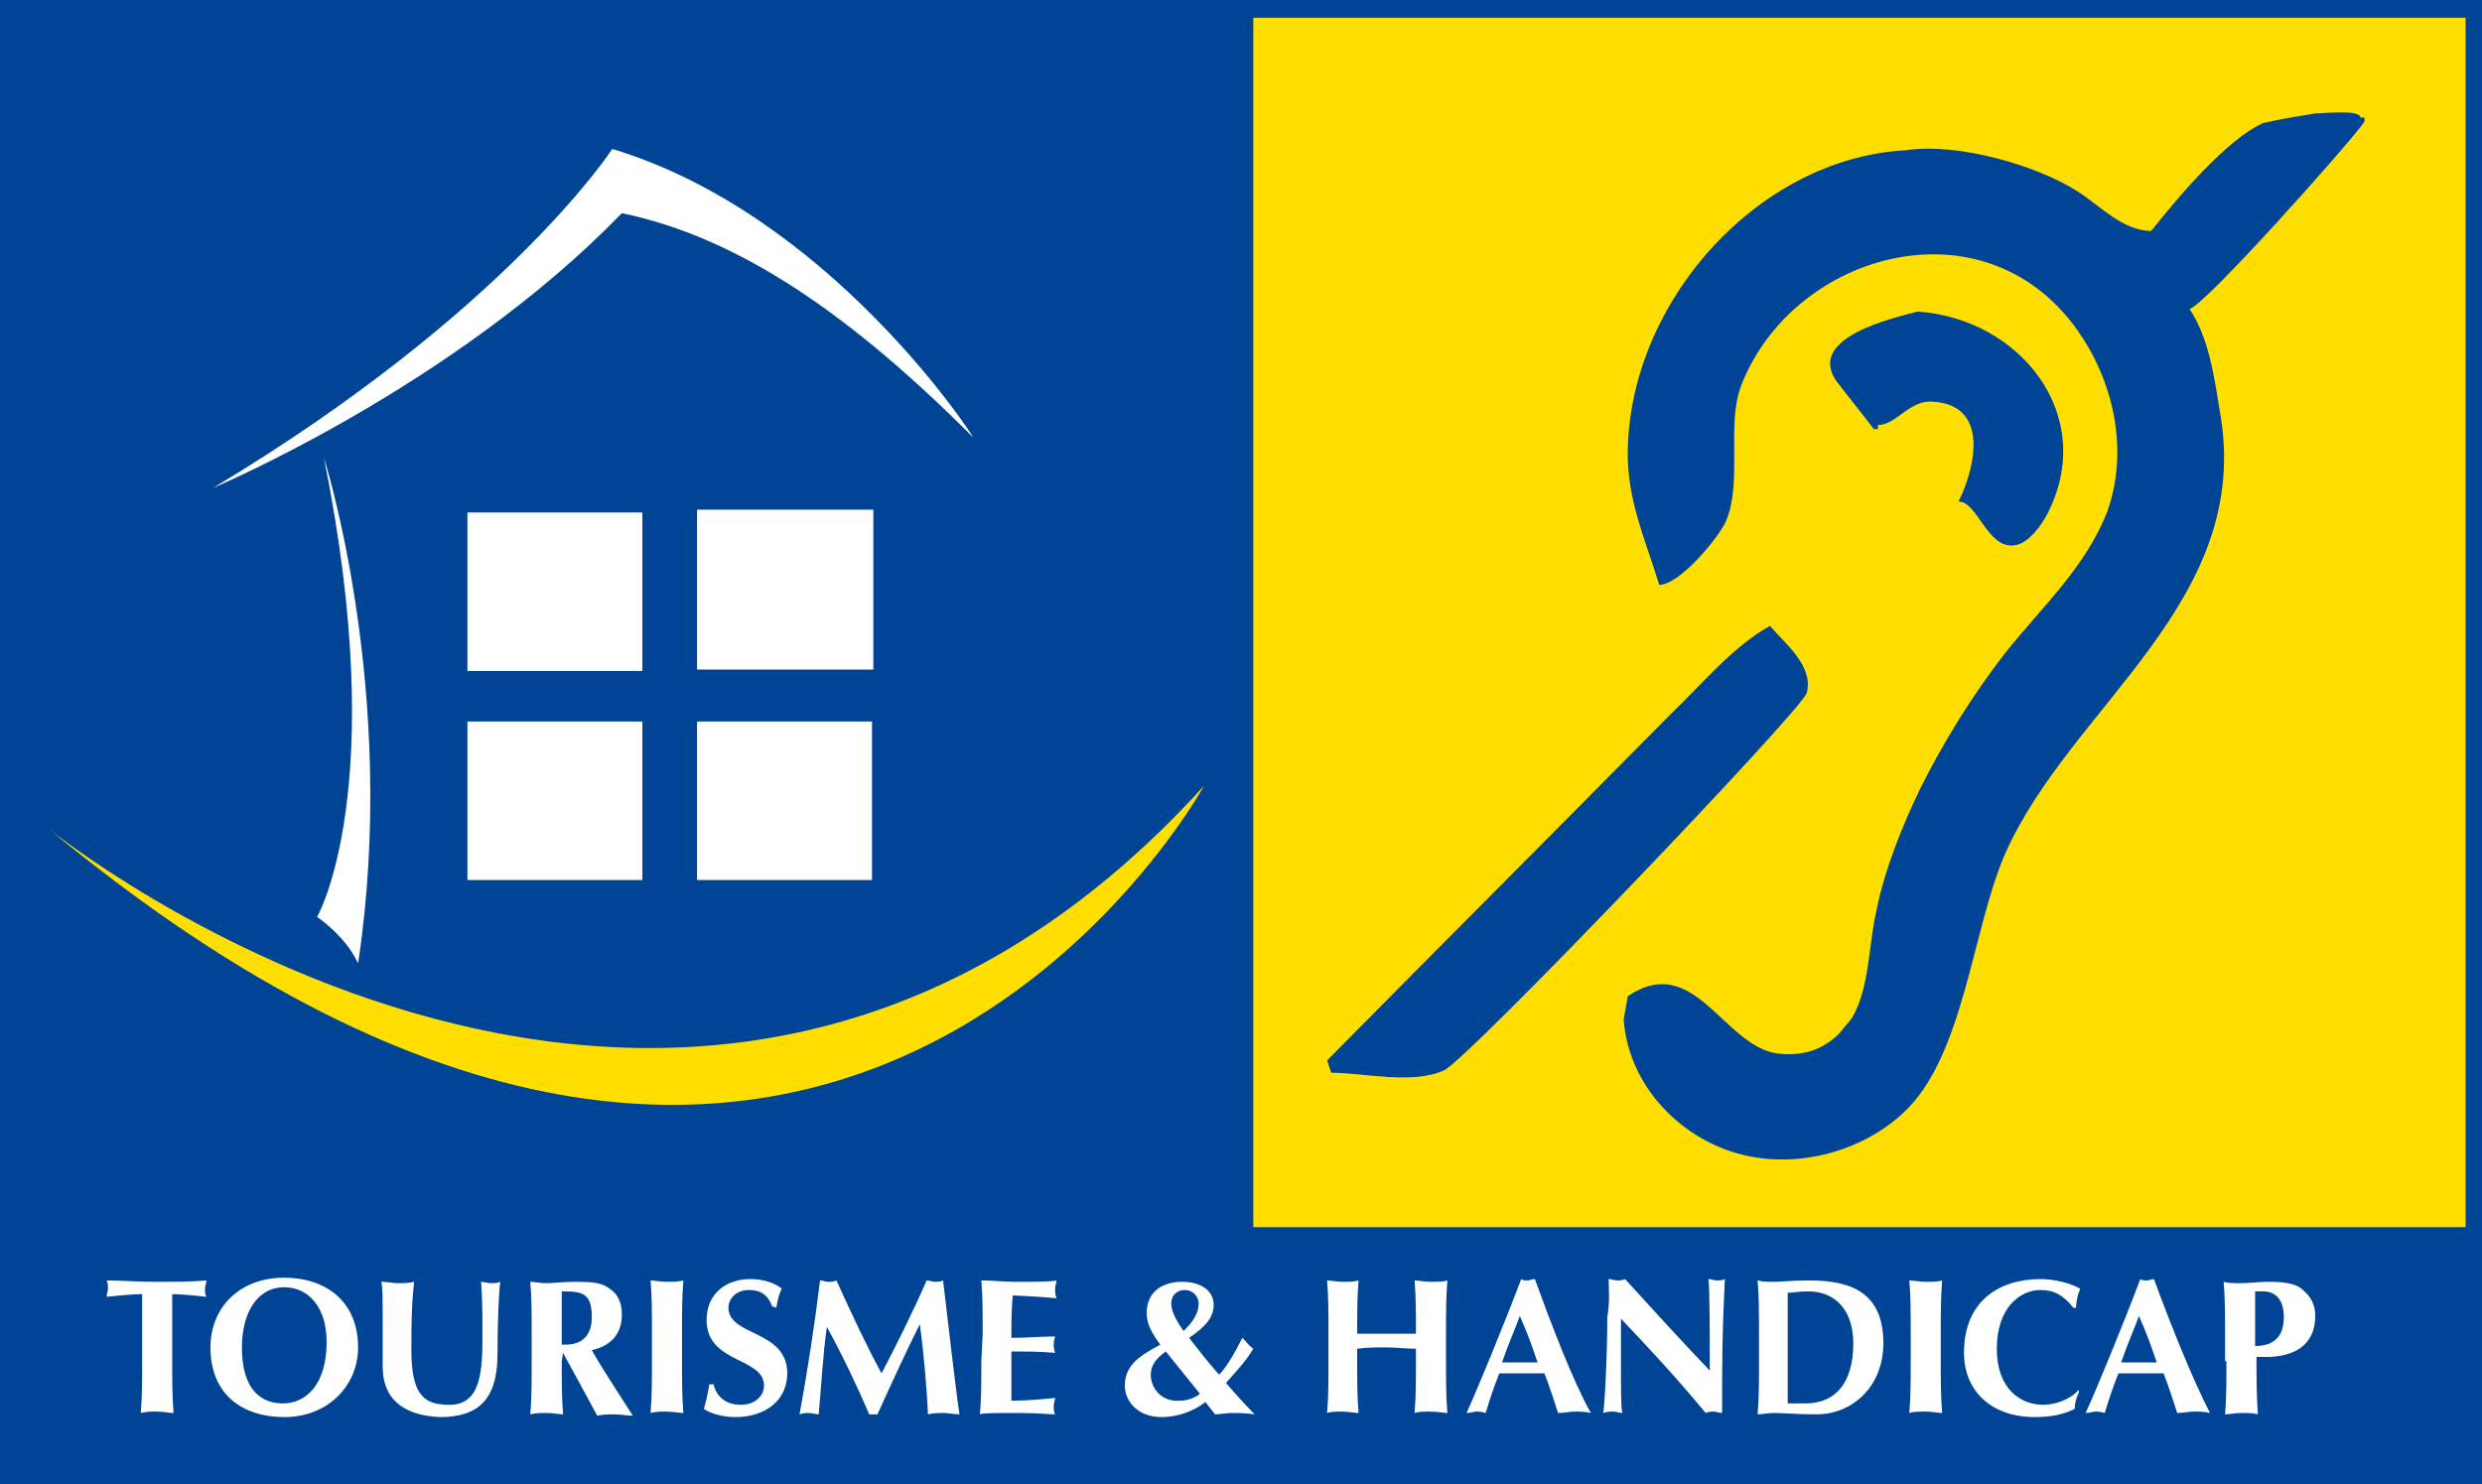
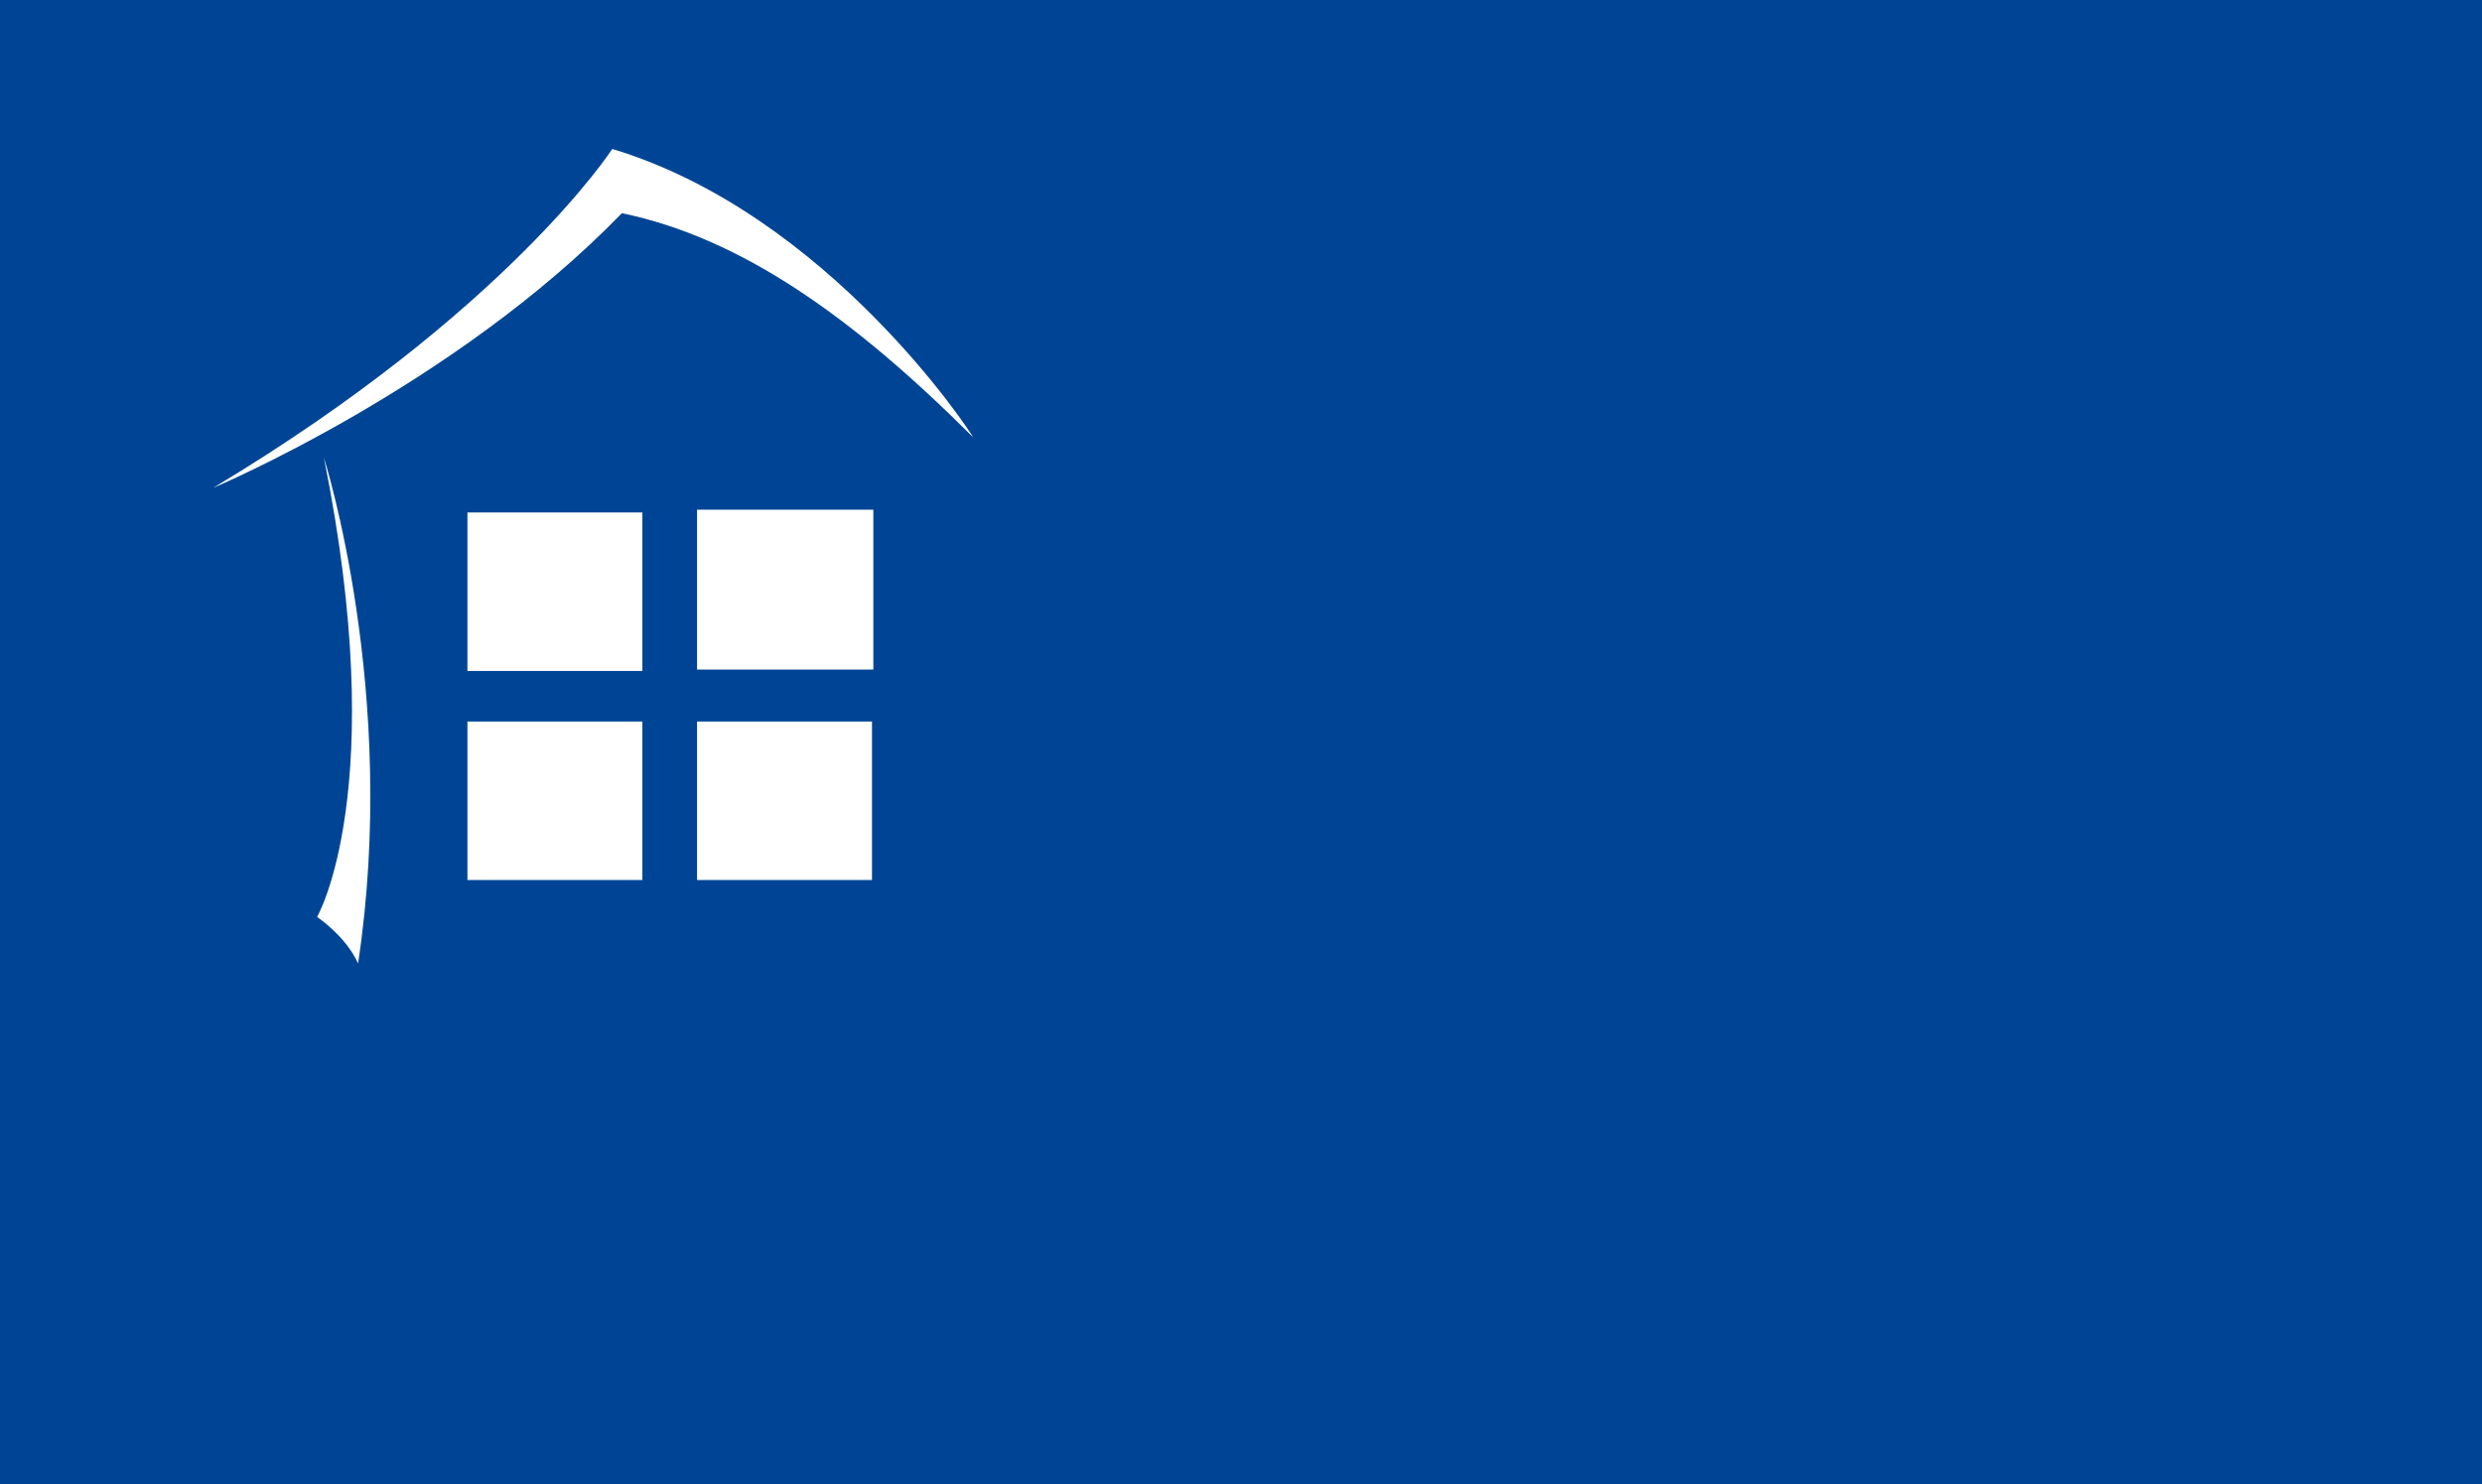
<svg xmlns="http://www.w3.org/2000/svg" version="1.2" baseProfile="tiny" viewBox="76 -40.3 181.6 108.6">
  <path fill="#004595" d="M76-40.3h181.6V68.3H76z" />
-   <path fill="#FFDF00" d="M167.7-39h88.7v88.5h-88.7z" />
-   <path fill="#004595" d="M245.4-32c.6 0 3.3-.3 3.3.3h.3v.3c-1 1.5-11.9 13.7-12.8 13.7 1.4 2.1 1.8 4.9 2.2 7.4 2.6 14-10.9 21.6-15.7 32.5-2.4 5.5-3 14.8-7.4 18.9-3.4 3.2-9 4.5-13.6 2.5-3.7-1.6-6.6-5.1-6.9-9.3.1-.6.2-1.1.3-1.7 4.9-3.3 7 3.7 11 4.2 1.9.2 3.3-.3 4.5-1.5.3-.4.6-.7.9-1.1 1.3-2.2 1.2-5.3 1.8-7.9.6-3 1.9-6.2 3.2-8.9 1.7-3.4 3.8-6.8 6.2-9.9 2.8-3.5 5.9-6.3 7.5-10.4.1-.3.2-.6.3-1 1.2-4.6-.3-9.5-3-12.9-7-8.8-20.4-4.8-24.1 4.7-1.1 2.9.1 7-1.1 9.9-.5 1.2-3.4 4.7-4.9 4.7-.9-3-2.2-5.8-2.3-9.2-.2-11.1 9.3-22 20.3-22.6 4-.6 9.8 1.2 12.6 3 1.6 1 3.3 2.9 5.4 2.9 1.9-2.4 5.5-6.7 8.2-7.9 1.3-.3 2.6-.5 3.8-.7" />
-   <path fill="#004595" d="M216.3-17.5c7.5.5 13.2 7.6 9.5 14.8-.4.8-1.4 2.2-2.4 2.3-2 .3-2.7-3.2-4.1-3.2 1.2-2.4 2.3-7-1.8-7.3-1.8-.2-2.7 1.7-4.1 1.7v.3h-.3c-.9-1.2-1.9-2.4-2.8-3.6-2-3.1 4.1-4.5 6-5M205.5 5.5c1.1 1.3 3.2 2.9 2.7 4.9-.3 1.2-24.7 26.7-26.5 27.6-2.3 1.1-5.9.2-8.3.2l-.3-.9c8.3-8.4 16.7-16.8 25-25.2 2.4-2.3 4.7-5.1 7.4-6.6" />
  <g>
    <path fill="#FFF" d="M127 12.5h12.8v11.6H127zM110.2 12.5H123v11.6h-12.8zM127-3h12.9V8.7H127zM110.2-2.8H123V8.8h-12.8zM99.7-6.8s5.5 17.2 2.5 37c-.9-2-3-3.4-3-3.4s5.4-9.3.5-33.6" />
    <path fill="#FFF" d="M120.8-29.4s-7.7 11.9-29.2 24.8c0 0 17.6-7.4 29.9-20.1 8.7 1.8 16.9 7.6 25.7 16.4 0-.1-10.5-16.3-26.4-21.1" />
-     <path fill="#FFDF00" d="M79.5 20.3s47.1 38.2 84.6-3.1c.2-.4-27.3 50.6-84.6 3.1" />
  </g>
  <g fill="#FFF">
-     <path d="M243.1 56.1c0 1.8-1.2 2.1-2.1 2.1v-4h.6c.8 0 1.5.5 1.5 1.9m-4.2 3.2c0 1.6 0 2.7-.1 3.9.3 0 .7-.1 1.2-.1s.9 0 1.2.1c-.1-1.4-.1-2.8-.1-4.2h.7c2.1 0 3.6-.9 3.6-3 0-.8-.3-1.4-.9-1.9-.4-.4-1.1-.6-2.5-.6-.7 0-1.4.1-2.1.1-.5 0-.9 0-1.2-.1.1 1.2.1 2.3.1 3.9v1.9h.1zM231.2 59.4c.4-1.2.9-2.3 1.3-3.4.5 1.1.9 2.2 1.3 3.4h-2.6m2.4-6.1c-.2 0-.3.1-.5.1s-.4 0-.5-.1c-1.2 3.2-3.3 8.3-4 9.8.3 0 .5-.1.7-.1s.4 0 .7.1c.3-1 .6-1.9 1-2.9h3.3c.4 1 .7 2 1 2.9.4 0 .8-.1 1.2-.1s.8 0 1.2.1c-1.2-2.3-2.9-6.5-4.1-9.8zM228.1 61.6c-.2.4-.3.8-.3 1.2-.8.4-1.7.6-2.9.6-3.3 0-5.2-2-5.2-4.7 0-3.9 2.7-5.4 5.6-5.4 1 0 2.2.3 2.9.7-.2.5-.3 1-.3 1.4h-.2c-.7-.9-1.4-1.3-2.4-1.3-1.5 0-3.2 1.3-3.2 4.3 0 2.9 1.7 4.1 3.4 4.1.9 0 2-.4 2.6-1.1v.2M215.8 57.3c0-1.6 0-2.7-.1-3.9.3 0 .7.1 1.2.1s.9 0 1.2-.1c-.1 1.2-.1 2.3-.1 3.9v1.9c0 1.6 0 2.7.1 3.9-.3 0-.7-.1-1.2-.1s-.9 0-1.2.1c.1-1.2.1-2.3.1-3.9v-1.9M206.8 57.1v-2.8c.4 0 .8-.1 1.5-.1 2 0 3.3 1.4 3.3 3.8 0 2.9-1.3 4.4-3.5 4.4h-1.3v-5.3m-2.1 2.2c0 1.6 0 2.7-.1 3.9.3 0 .7-.1 1.2-.1.7 0 1.7.1 3.1.1 2.7 0 4.9-2.1 4.9-5.2 0-3.6-2.2-4.6-5.4-4.6-1.3 0-2 .1-2.6.1-.5 0-.8 0-1.2-.1.1 1.2.1 2.3.1 3.9v2zM193.7 53.3c.2 0 .4.1.6.1.2 0 .4 0 .6-.1 2 2.2 4.1 4.5 6.2 6.7 0-2.2 0-6.1-.1-6.7.2 0 .4.1.6.1s.4 0 .6-.1c-.2 4.1-.2 6-.2 9.8-.2 0-.4-.1-.6-.1s-.4 0-.6.1c-1.9-2.3-4-4.6-6.2-6.9v3.3c0 2.3 0 3.1.1 3.6-.2 0-.4-.1-.7-.1-.2 0-.4 0-.7.1.1-.4.3-4.1.3-7 .2-1.2.1-2 .1-2.8M185.9 59.4c.4-1.2.9-2.3 1.3-3.4.5 1.1.9 2.2 1.3 3.4h-2.6m2.4-6.1c-.2 0-.4.1-.5.1-.2 0-.4 0-.5-.1-1.2 3.2-3.3 8.3-4 9.8.3 0 .5-.1.7-.1s.4 0 .7.1c.3-1 .6-1.9 1-2.9h3.3c.4 1 .7 2 1 2.9.4 0 .8-.1 1.2-.1.4 0 .8 0 1.2.1-1.3-2.3-2.9-6.5-4.1-9.8zM179.6 58.4c-.7 0-1.4-.1-2.2-.1-.7 0-1.4 0-2.1.1v.8c0 1.6 0 2.7.1 3.9-.3 0-.7-.1-1.2-.1s-.8 0-1.1.1c.1-1.2.1-2.3.1-3.9v-1.9c0-1.6 0-2.7-.1-3.9.3 0 .7.1 1.1.1.5 0 .9 0 1.2-.1-.1 1.2-.1 2.3-.1 3.9H179.6c0-1.6 0-2.7-.1-3.9.3 0 .7.1 1.2.1s.9 0 1.2-.1c-.1 1.2-.1 2.3-.1 3.9v1.9c0 1.6 0 2.7.1 3.9-.3 0-.7-.1-1.2-.1s-.9 0-1.2.1c.1-1.2.1-2.3.1-3.9v-.8M161.7 55.1c0-.7.5-1 1-1s1 .4 1 1c0 .9-.7 1.6-1.1 2-.5-.7-.9-1.4-.9-2m3.2 8.1c.4 0 .8-.1 1.2-.1.5 0 1 0 1.7.1-.6-.6-1.5-1.6-2.1-2.3.7-.8 1.4-1.5 2-2.5-.3-.2-.5-.5-.8-.8-.6 1.2-1.2 2.2-1.7 2.7-.8-.9-1.5-1.8-2.2-2.7 1.2-.8 1.8-1.5 1.8-2.4 0-1.1-1-1.7-2.3-1.7s-2.6.6-2.6 2.3c0 .8.4 1.5 1 2.3-1.5.8-2.6 1.5-2.6 3 0 1.1.9 2.3 2.7 2.3 1.1 0 2.3-.4 3.2-1.1l.7.9zm-4.7-2.9c0-.7.4-1.2 1.1-1.7.8 1 1.7 2.1 2.5 3.1-.4.3-.9.5-1.5.5-1.3.1-2.1-.9-2.1-1.9zM147.9 57.3c0-1.6 0-2.7-.1-3.9.8 0 1.7.1 2.5.1 1.4 0 2.6 0 3-.1 0 .2-.1.3-.1.6s0 .4.1.7c-1.1-.1-2.8-.2-3.2-.2-.1 1-.1 2.1-.1 3.1 1.2 0 2.1-.1 3.2-.1-.1.3-.1.5-.1.6 0 .2 0 .3.1.6-1.1-.1-2.1-.1-3.2-.1v3.6c1.1 0 2.2-.1 3.2-.2 0 .2-.1.3-.1.6s0 .4.1.6c-.5 0-1.2-.1-2.5-.1-2.3 0-2.7 0-3 .1.1-1.2.1-2.3.1-3.9l.1-2M136.5 56.8c-.3 2.1-.4 4.3-.6 6.4-.2 0-.5-.1-.7-.1s-.4 0-.7.1c.6-3.3 1.1-6.5 1.5-9.8.2 0 .4.1.6.1.2 0 .4 0 .6-.1 1 2.2 2.2 4.8 3.3 6.8 1.1-2.1 2.3-4.5 3.3-6.8.2 0 .4.1.6.1.2 0 .4 0 .6-.1.4 3.3.9 7.8 1.2 9.8-.4 0-.8-.1-1.1-.1-.4 0-.8 0-1.2.1-.1-2-.3-4.4-.6-6.6-1.1 2.2-2.1 4.4-3.1 6.6h-.6c-.9-2.1-2-4.4-3.1-6.4M132.5 55.3c-.3-.8-.8-1.2-1.7-1.2-.9 0-1.5.6-1.5 1.3 0 2.1 4.3 1.6 4.3 4.8 0 1.9-1.5 3.2-3.8 3.2-1 0-1.9-.3-2.3-.6.2-.7.3-1.2.4-1.8h.3c.2.8.8 1.5 2 1.5 1.1 0 1.7-.7 1.7-1.4 0-2.1-4.2-1.6-4.2-4.8 0-2 1.5-3 3.2-3 1 0 1.8.3 2.3.7-.2.4-.3.8-.4 1.4l-.3-.1M123.7 57.3c0-1.6 0-2.7-.1-3.9.3 0 .7.1 1.2.1s.8 0 1.2-.1c-.1 1.2-.1 2.3-.1 3.9v1.9c0 1.6 0 2.7.1 3.9-.3 0-.7-.1-1.2-.1s-.8 0-1.2.1c.1-1.2.1-2.3.1-3.9v-1.9M117.2 58.7l-.1.6c0 1.6 0 2.7.1 3.9-.3 0-.7-.1-1.2-.1s-.8 0-1.2.1c.1-1.2.1-2.3.1-3.9v-1.9c0-1.6 0-2.7-.1-3.9.3 0 .7.1 1.2.1s1.1-.1 2.1-.1c1.4 0 2 .1 2.5.5.6.4.9 1 .9 1.9 0 1.4-.8 2.3-2.2 2.6.9 1.6 2 3.2 3 4.8-.4 0-.9-.1-1.3-.1s-.9 0-1.3.1l-2.5-4.6m-.1-4.5v3.9h.3c1.2 0 1.9-.7 1.9-2 0-1.8-.7-1.9-2.2-1.9zM104 59.7v-3.3c0-1.5 0-2.5-.1-2.9.4 0 .8.1 1.2.1s.8 0 1.2-.1c-.2 1.8-.2 3.3-.2 5 0 3.4 1 4 2.8 4 2.3 0 2.4-2.5 2.4-5.1 0-1.3 0-2.6-.1-3.9.2 0 .5.1.7.1.2 0 .5 0 .7-.1-.1.8-.2 2.9-.2 5.3 0 3.3-1.4 4.6-4.2 4.6-2.4-.1-4.2-1.1-4.2-3.7M99.9 57.9c0 3.1-1.5 4.5-3.2 4.5-1.6 0-3-1-3-4.1 0-2.5 1.1-4.4 3.1-4.4 1.8 0 3.1 1.5 3.1 4m-8.5.4c0 3.5 2.4 5.1 5.4 5.1 3.2 0 5.4-2.3 5.4-5.1 0-3.4-2.4-5.1-5.4-5.1-3.3 0-5.4 2.2-5.4 5.1zM86.4 55.7v-1.3c-.6 0-1.7.1-2.6.2 0-.2.1-.4.1-.6s0-.4-.1-.6c1.3 0 1.9.1 3.7.1s2.4 0 3.6-.1c0 .2-.1.4-.1.6s0 .4.1.6c-.8-.1-2-.2-2.5-.2v4.8c0 1.6 0 2.7.1 3.9-.3 0-.7-.1-1.2-.1s-.8 0-1.2.1c.1-1.2.1-2.3.1-3.9v-3.5" />
-   </g>
+     </g>
</svg>